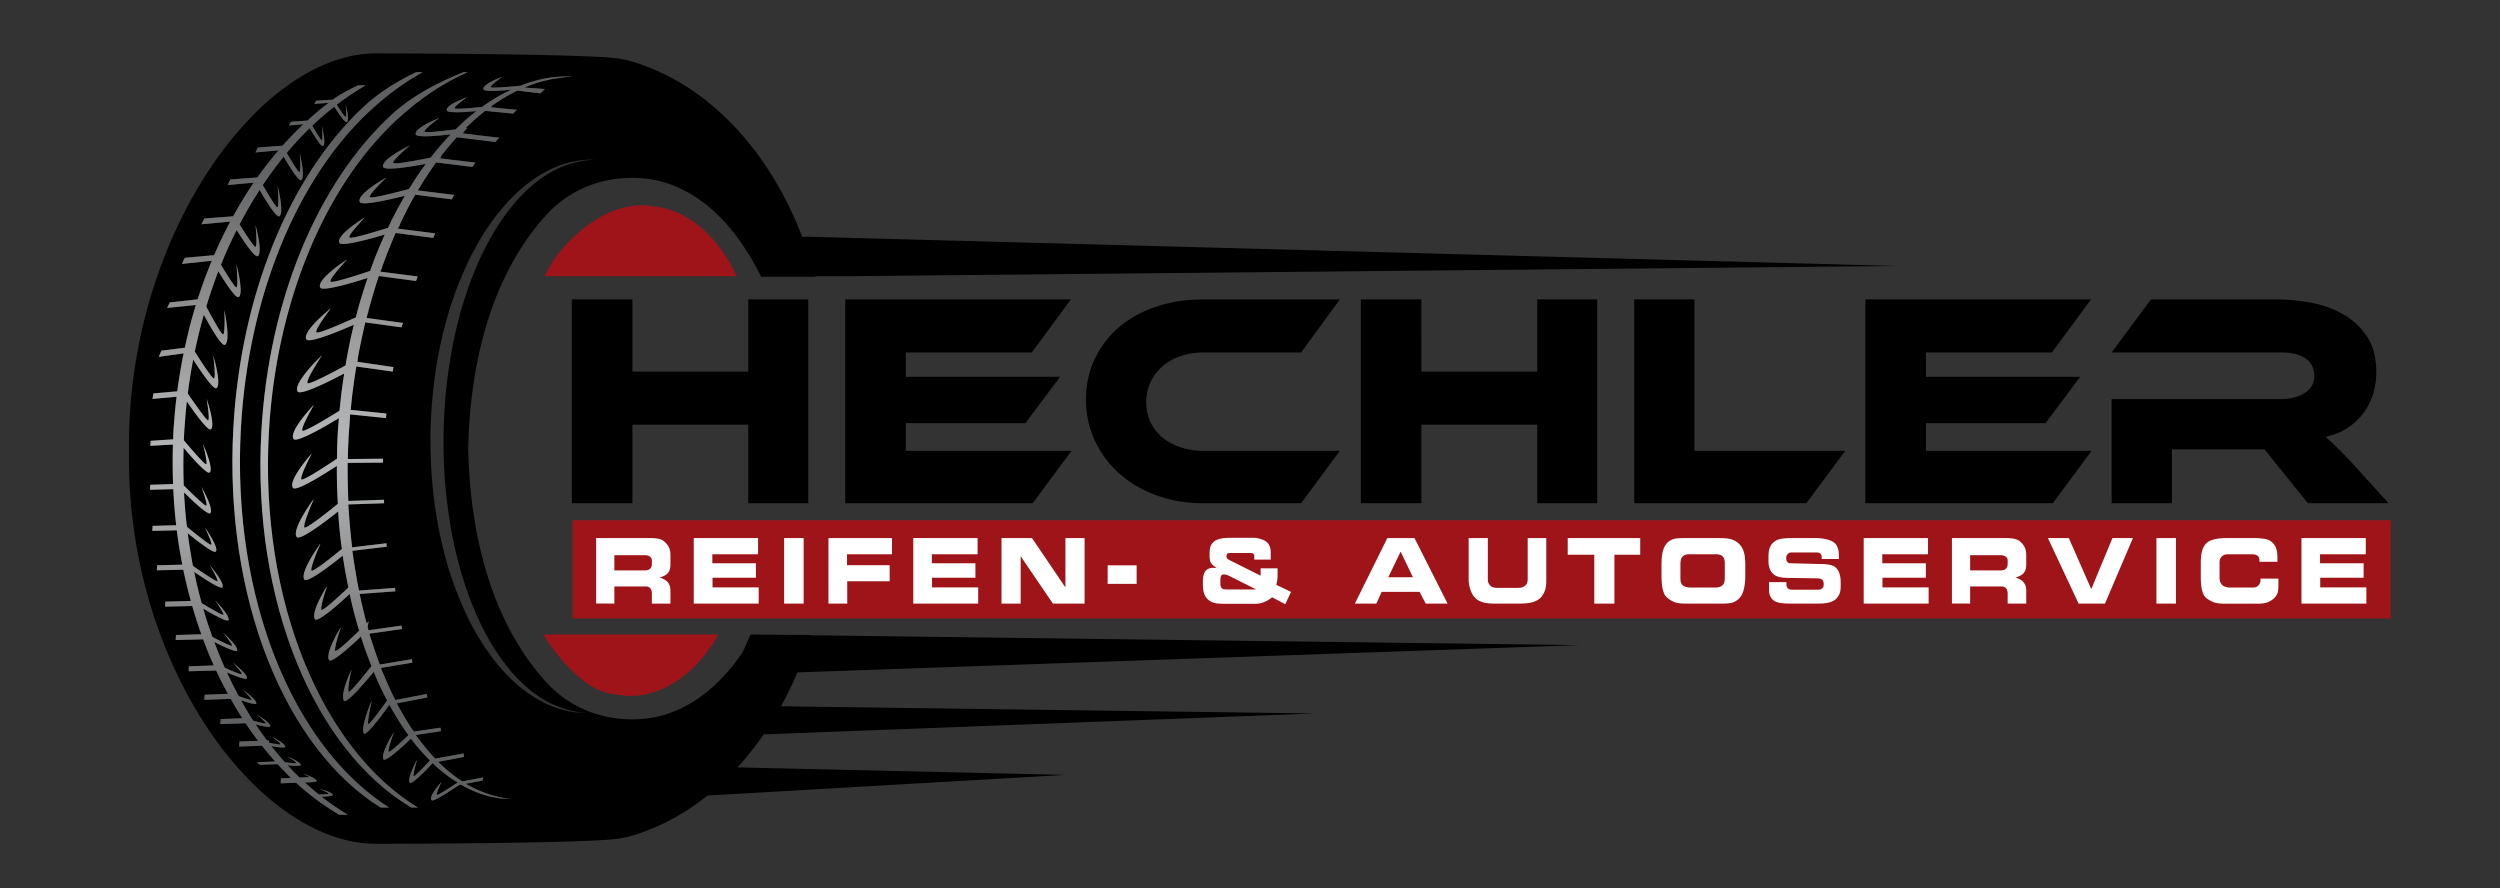
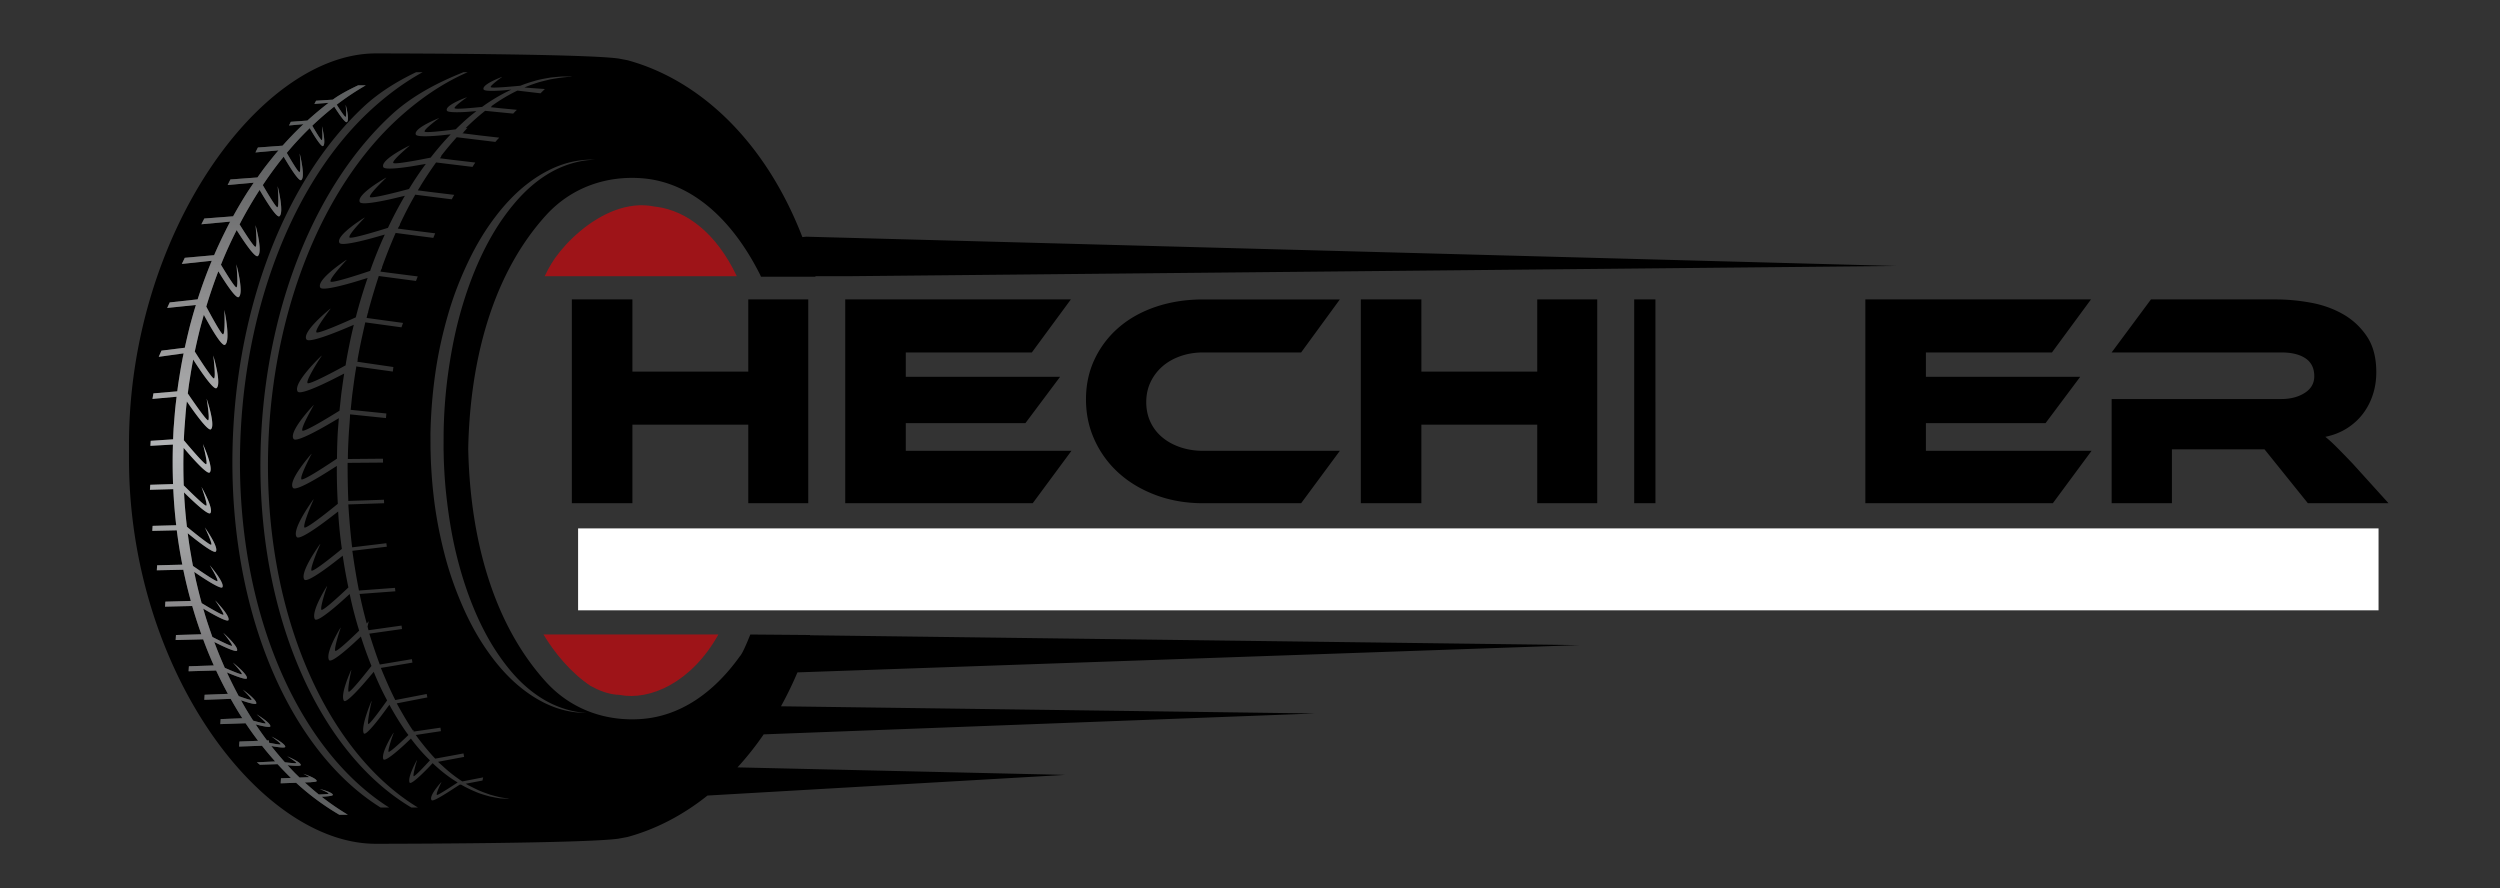
<svg xmlns="http://www.w3.org/2000/svg" width="253.33" height="90" viewBox="0 0 797.96 283.486">
  <rect x="0" y="0" width="797.96" height="283.486" fill="#333333" stroke="none" />
  <path fill="#FFF" d="M184.519 168.653h574.674v26.151H184.519z" />
  <path d="M504.114 205.905l-245.588-3.145.022-.081-19.059-.158s-1.725 4.395-2.755 6.129c-.479.803-.384.545-.575.815-8.569 12.005-19.275 19.051-31.158 20.003-11.046.885-22.461-2.655-30.821-11.912-18.708-20.715-24.249-50.217-24.729-74.37.48-24.156 6.021-53.656 24.729-74.373 8.36-9.255 19.775-12.797 30.821-11.91 15.04 1.202 28.195 12.154 37.514 30.585.118.236.25.527.385.842h17.398l-.05-.169h10.362l334.746-3.267-348.054-9.351c-.398.048-.797.088-1.196.132-11.862-30.702-32.817-50.172-55.794-56.45 0 0-2.47-.479-3.048-.567-11.105-1.498-70.297-1.612-77.326-1.612-36.975 0-78.769 57.801-78.769 124.806v4.684c0 67.005 41.794 122.785 78.769 122.785 7.029 0 66.221-.114 77.326-1.612.578-.088 3.048-.564 3.048-.564 8.945-2.444 17.585-6.893 25.501-13.22l114.197-6.598-104.607-2.396a95.881 95.881 0 0 0 8.352-10.535l176.036-6.671-170.511-2.29a118.614 118.614 0 0 0 5.25-10.82l249.584-8.71zm-395.771 54.148h-.034a80.872 80.872 0 0 1-13.796-10.207l-4.931.17.102-1.604 3.173-.123-.082-.074a104.7 104.7 0 0 1-4.17-4.311l-5.652.179-.967-.776 5.847-.271a107.706 107.706 0 0 1-4.213-5.011l-7.303.256.104-1.6 5.962-.235a112.997 112.997 0 0 1-3.997-5.604l-8.057.278.1-1.6 6.928-.272c-.31-.48-.625-.953-.93-1.442-.952-1.54-1.879-3.13-2.787-4.741l-8.424.292.1-1.604 7.425-.293a132.323 132.323 0 0 1-3.76-7.454l-8.791.25.1-1.601 7.952-.259a125.646 125.646 0 0 1-3.4-8.334l-8.78.22.102-1.601 8.103-.239c-.167-.475-.341-.944-.504-1.42a145.715 145.715 0 0 1-2.41-7.599l-8.677.205.101-1.601 8.131-.223a154.11 154.11 0 0 1-2.405-9.957l-8.455.179.103-1.602 8.038-.203a161.524 161.524 0 0 1-1.69-10.343c-.026-.206-.047-.411-.072-.613l-7.821.176.102-1.601 7.528-.203c-.444-3.807-.753-7.65-.932-11.516l-7.451.208.104-1.603 7.276-.23a191.267 191.267 0 0 1-.041-12.607l-7.195.406.099-1.602 7.153-.48c.045-1.152.091-2.308.155-3.46.243-2.823.396-5.48.739-8.274.072-.619.149-1.236.225-1.853l-7.705.696.302-1.768 7.615-.656c.198-1.571.415-3.137.679-4.684.378-2.497.836-4.971 1.342-7.432l-7.94 1.106.875-1.984 7.446-.918a217.22 217.22 0 0 1 1.617-6.915 165.028 165.028 0 0 1 1.921-6.733l-9.163.949.809-1.766 8.916-.984A152.86 152.86 0 0 1 67.6 83.221l-9.56 1.016.937-1.955 9.365-.846a141.372 141.372 0 0 1 3.35-7.209 120.64 120.64 0 0 1 1.782-3.498l-9.2.85.934-1.838 9.195-.706a139.6 139.6 0 0 1 4.728-7.96c.627-.93 1.242-1.859 1.865-2.774l-8.336.752.882-1.779 8.633-.64c.367-.517.723-1.048 1.108-1.548 1.386-1.958 2.878-3.787 4.343-5.594.42-.515.848-1.006 1.276-1.506l-7.372.667.784-1.573 7.822-.58c.008-.033.022-.062.03-.092a.441.441 0 0 0 .04.071 105.923 105.923 0 0 1 6.644-6.852l-4.6.415.581-1.17 5.278-.392a103.895 103.895 0 0 1 6.792-5.672l-4.557.353.55-1.024 5.329-.333c.074-.052.146-.111.218-.164 1.98-1.454 4.891-3.011 7.854-4.406h2.448a85.272 85.272 0 0 0-9.193 6.113c-.024.018-.046.039-.072.059 1.066 1.679 2.551 3.943 2.808 3.905.41-.055.045-3.877.045-3.877s1.365 4.87.373 5.532c-.552.37-2.835-3.069-4.016-4.937a103.464 103.464 0 0 0-7.021 6.088c1.117 1.926 2.746 4.643 3.022 4.597.432-.066.067-4.427.067-4.427s1.413 5.553.365 6.314c-.594.432-3.045-3.615-4.262-5.71a103.11 103.11 0 0 0-7.33 7.9c1.497 2.583 3.669 6.207 4.043 6.147.578-.09.088-5.954.088-5.954s1.898 7.468.49 8.489c-.779.57-3.94-4.603-5.606-7.471-.337.418-.681.825-1.013 1.25a125.914 125.914 0 0 0-5.655 7.82c1.695 2.926 4.224 7.15 4.652 7.083.653-.102.1-6.729.1-6.729s2.142 8.436.553 9.594c-.878.638-4.427-5.158-6.319-8.406a135.196 135.196 0 0 0-6.398 10.995c1.869 2.997 4.607 7.241 5.063 7.17.71-.108.027-6.924.027-6.924s2.422 8.667.717 9.87c-.912.642-4.614-4.92-6.739-8.293-.383.766-.77 1.525-1.141 2.3a131.631 131.631 0 0 0-3.871 8.754c1.88 3.128 4.476 7.294 4.922 7.217.712-.125.009-7.338.009-7.338s2.464 9.158.748 10.447c-.873.662-4.329-4.654-6.513-8.229a164.004 164.004 0 0 0-3.852 11.277c1.832 3.443 4.833 8.921 5.355 8.855.765-.104.417-7.792.417-7.792s2.112 9.835.216 11.127c-1.014.69-4.667-5.689-6.762-9.559-.43 1.5-.845 3.005-1.243 4.521a207.126 207.126 0 0 0-1.647 7.194c1.892 2.989 5.58 8.688 6.103 8.58.708-.144-.208-7.336-.208-7.336s2.731 9.079 1.053 10.42c-.952.766-5.3-5.739-7.458-9.108a136.523 136.523 0 0 0-1.045 6.047 100.674 100.674 0 0 0-.675 4.782c1.688 2.485 5.946 8.672 6.471 8.548.662-.155-.46-6.896-.46-6.896s2.896 8.47 1.368 9.772c-.917.789-5.69-5.974-7.681-8.881-.028.234-.053.473-.082.709-.324 2.656-.477 5.499-.703 8.152a166.69 166.69 0 0 0-.172 3.526c1.844 2.198 6.599 7.792 7.11 7.639.633-.191-1.032-6.442-1.032-6.442s3.551 7.756 2.162 9.085c-.839.803-6.151-5.303-8.319-7.868-.112 4.005-.103 8.009.044 11.994 2.082 2.081 6.72 6.63 7.175 6.46.59-.218-1.522-5.981-1.522-5.981s4.035 7.05 2.821 8.387c-.713.79-5.997-4.27-8.387-6.636.185 3.685.498 7.346.928 10.973 2.146 1.761 7.297 5.932 7.734 5.733.556-.24-2.02-5.521-2.02-5.521s4.573 6.368 3.504 7.705c-.641.801-6.503-3.844-8.967-5.853.321 2.378.645 4.754 1.079 7.09.173 1.13.389 2.244.607 3.356 2.246 1.555 7.374 5.054 7.769 4.847.506-.265-2.41-5.069-2.41-5.069s4.911 5.703 4.015 7.024c-.537.788-6.459-3.163-8.993-4.909.174.832.346 1.667.519 2.498.58 2.52 1.193 5.015 1.865 7.472 2.372 1.424 6.596 3.914 6.909 3.709.441-.277-2.619-4.604-2.619-4.604s4.953 5.043 4.247 6.34c-.393.724-5.363-2.103-8.034-3.692.544 1.91 1.119 3.803 1.753 5.656a167.32 167.32 0 0 0 1.168 3.393c2.344 1.2 5.98 3.015 6.237 2.816.383-.292-2.789-4.156-2.789-4.156s4.974 4.413 4.428 5.681c-.284.669-4.622-1.398-7.276-2.741a139.374 139.374 0 0 0 3.37 8.259c2.213.959 5.215 2.211 5.418 2.021.325-.302-2.875-3.719-2.875-3.719s4.881 3.816 4.49 5.04c-.192.606-3.831-.81-6.367-1.879a138.929 138.929 0 0 0 3.776 7.557c1.867.672 3.945 1.374 4.089 1.207.261-.302-2.803-3.282-2.803-3.282s4.573 3.236 4.316 4.407c-.111.517-2.693-.257-4.887-1.012a134.82 134.82 0 0 0 1.616 2.832c.744 1.256 1.51 2.475 2.286 3.679 1.809.504 3.843 1.026 3.965.86.223-.302-2.873-2.887-2.873-2.887s4.531 2.714 4.379 3.836c-.062.492-2.568-.061-4.689-.62a106.532 106.532 0 0 0 3.622 5.124l.561-.022.125.767c1.703.338 3.563.667 3.659.505.187-.301-2.909-2.507-2.909-2.507s4.443 2.228 4.393 3.293c-.023.467-2.431.121-4.463-.253a105.296 105.296 0 0 0 4.348 5.185c1.659.203 3.542.397 3.622.235.151-.294-2.917-2.146-2.917-2.146s4.333 1.774 4.365 2.776c.016.445-2.29.286-4.229.074a109.38 109.38 0 0 0 2.312 2.449c.509.509 1.018 1 1.526 1.487l3.186-.12c-.852-.513-2.006-1.096-2.006-1.096s4.189 1.36 4.299 2.296c.029.25-.76.354-1.786.383l.005.037-2.029.069a89.109 89.109 0 0 0 1.894 1.678l.002.02c.007-.003.019-.003.019-.003.857.742 1.71 1.461 2.566 2.149 1.461-.043 3.077-.122 3.127-.274.089-.281-2.846-1.491-2.846-1.491s4.021.981 4.195 1.853c.079.38-1.891.547-3.591.621a82.259 82.259 0 0 0 8.168 5.627c.074.044.144.081.218.125h-2.691zm13.142-2.301c-30.357-18.928-50.02-66.541-47.004-121.171 2.328-42.131 17.731-80.184 41.503-102.437 5.015-4.694 10.945-8.284 16.812-11.091h2.087c-5.939 3.275-11.694 7.53-17.123 12.612-23.3 21.814-38.579 59.594-40.87 101.064-3.016 54.563 17.043 101.919 47.324 121.022h-2.729zm9.823 0C100.45 239.458 80.374 192.103 83.424 137.7c2.327-41.554 17.73-79.084 41.501-101.033 6.802-6.28 15.279-10.546 23.009-13.614h1.326c-7.867 3.411-15.487 8.585-22.559 15.113-23.301 21.513-38.582 58.777-40.87 99.68-3.026 54 17.08 101.421 47.575 119.906h-2.098zm31.265-2.728s-.498-.045-1.427-.126l-1.451-.065a66.348 66.348 0 0 1-3.433-.64l-.669-.19c-1.158-.327-2.469-.696-3.841-1.304a36.777 36.777 0 0 1-4.61-2.272l-.147.04c-.094-.026-.148-.042-.201-.053l-1.252.799c-2.759 1.799-6.538 4.264-7.546 4.264-.12 0-.206-.035-.253-.102-.963-1.326 2.961-5.578 3.131-5.758a6.183 6.183 0 0 0-.085.185c.079-.085.129-.143.129-.143s-.229.43-.513 1.007c-.613 1.388-1.238 2.909-.938 3.074.513 0 4.027-2.301 6.351-3.822l.263-.174c-1.882-1.099-3.717-2.43-5.465-3.897a52.216 52.216 0 0 1-2.525-2.265c-1.725 1.896-6.059 6.311-7.12 6.311-.156 0-.225-.088-.254-.16-.677-1.673 2.227-6.898 2.352-7.121l-.064.249.12-.216s-.175.534-.391 1.26c-.445 1.72-.917 3.636-.695 3.852.175 0 1.016-.495 5.201-5.082-2.123-2.013-4.171-4.376-6.085-6.94-.074.072-.163.153-.25.237-2.181 2.142-6.97 6.505-8.245 6.505-.209 0-.295-.112-.329-.211-.724-2.074 3.148-8.194 3.312-8.453l-.081.252c.079-.132.133-.218.133-.218s-.261.685-.585 1.594c-.664 2.057-1.329 4.262-1.063 4.551h.002c.29 0 1.463-.718 6.322-5.397-.479-.574-.943-1.243-1.401-1.928a95.608 95.608 0 0 1-4.685-7.715c-.259.353-.558.763-.892 1.211-2.48 3.45-6.065 8.021-7.061 8.021-.128 0-.221-.069-.271-.195-.878-2.328 2.402-9.992 2.544-10.316l-.061.302c.07-.17.117-.279.117-.279s-.201.84-.445 1.949c-.476 2.497-.945 5.167-.659 5.472h.002c.194 0 1.162-.743 6.004-7.564-1.549-2.861-2.987-5.948-4.273-9.115-.321.382-.692.82-1.104 1.297-2.896 3.488-7.012 8.047-8.157 8.047a.313.313 0 0 1-.286-.158c-1.185-2.1 2.229-9.509 2.377-9.825-.019.083-.032.174-.048.261l.104-.235s-.188.804-.407 1.863c-.425 2.358-.813 4.874-.46 5.13.504 0 3.212-3.089 7.256-8.261a125.673 125.673 0 0 1-3.374-9.387c-.326.307-.69.645-1.079 1-3.035 2.871-7.414 6.662-8.739 6.662-.237 0-.345-.118-.391-.218-1.144-2.419 3.54-10 3.739-10.32-.023.079-.051.161-.076.242l.129-.212s-.301.856-.665 1.979c-.738 2.492-1.437 5.153-1.061 5.476h.005c.594 0 3.276-2.31 7.592-6.493a125.687 125.687 0 0 1-2.824-10.71l-.204-.98c-.338.309-.727.66-1.151 1.041-3 2.772-8.119 7.156-9.593 7.156-.197 0-.335-.074-.41-.221-1.211-2.459 3.703-10.198 3.912-10.526-.023.08-.049.163-.074.24.072-.12.127-.204.127-.204s-.316.868-.694 2.018c-.775 2.538-1.504 5.25-1.102 5.579h.005c.657 0 3.684-2.551 8.566-7.173a159.718 159.718 0 0 1-1.81-10.142c-.422.334-.907.713-1.436 1.122-3.663 2.906-8.822 6.661-10.402 6.661-.211 0-.36-.07-.443-.2-1.475-2.292 4.837-11.002 5.109-11.372-.037.083-.073.17-.106.254.091-.126.156-.219.156-.219s-.464 1.021-1.027 2.353c-1.148 2.88-2.236 5.916-1.772 6.21h.007c.756 0 4.157-2.481 9.639-6.973a144.023 144.023 0 0 1-1.096-10.471c-.023-.28-.037-.566-.05-.849l-.036-.626c-.509.397-1.089.847-1.72 1.326-3.952 3.089-9.393 6.988-11.069 6.988-.216 0-.373-.065-.463-.192-1.686-2.365 5.111-11.659 5.4-12.054l-.104.252.156-.215s-.498 1.09-1.092 2.511c-1.212 3.041-2.34 6.237-1.82 6.534h.005c.828 0 4.569-2.701 10.6-7.602a185.478 185.478 0 0 1-.314-12.091c-.55.351-1.158.736-1.812 1.147-4.16 2.681-9.882 6.051-11.666 6.051-.239 0-.409-.058-.504-.175-1.816-2.168 5.579-10.551 5.895-10.906a.55.55 0 0 1-.061.16c.069-.073.109-.118.109-.118s-.163.288-.409.752c-.901 1.836-3.201 6.32-2.894 7.293.021.068.056.11.1.136h.009c.908 0 4.882-2.371 11.278-6.662.026-3.298.12-6.097.274-8.759l.322-4.152c-.571.341-1.22.724-1.916 1.126-4.262 2.544-10.094 5.712-11.962 5.712-.275 0-.463-.068-.563-.205-1.703-2.285 6.057-10.483 6.389-10.83a.648.648 0 0 1-.063.16c.065-.073.108-.117.108-.117s-.17.286-.438.745c-.99 1.83-3.498 6.3-3.232 7.297.02.069.05.114.094.14h.009c1.289 0 7.94-4.034 11.808-6.44l-.019-.078.014-.148c.088-.77.167-1.541.247-2.313.151-1.48.31-3.008.533-4.496.214-1.604.443-3.205.694-4.801-.632.326-1.317.678-2.045 1.042-4.282 2.222-10.09 4.941-12.111 4.941-.374 0-.614-.094-.722-.279-1.547-2.677 7.319-11.101 7.698-11.457-.045.072-.095.147-.141.222.107-.105.186-.177.186-.177s-.713 1.04-1.577 2.402c-1.78 2.914-3.477 5.993-2.941 6.377a.282.282 0 0 0 .147.029c.963 0 5.207-2.03 11.956-5.714.313-2.095.725-4.208 1.083-5.992.443-2.258.961-4.596 1.537-6.951-.614.262-1.289.545-2.01.845-4.29 1.84-10.146 4.084-12.292 4.084-.432 0-.699-.09-.815-.272-1.55-2.417 7.307-9.555 7.688-9.859a.546.546 0 0 1-.083.148l.122-.1s-.203.26-.524.678c-1.205 1.669-4.227 5.729-4.066 6.748.011.075.037.125.088.157.018.014.067.033.172.033 1.41 0 8.342-3.034 12.349-4.841 1.05-4.121 2.334-8.365 3.779-12.581a157.2 157.2 0 0 1-1.877.576c-4.048 1.285-9.662 2.834-12.065 2.834-.674 0-1.062-.12-1.183-.367-1.279-2.505 8.015-8.593 8.413-8.851a.543.543 0 0 1-.095.14l.13-.087s-.225.233-.578.609c-1.331 1.511-4.652 5.166-4.596 6.174.005.072.028.125.068.16.024.019.096.055.298.055 1.642-.001 8.415-2.192 12.305-3.499l.16-.519.314-.872a139.954 139.954 0 0 1 4.185-10.2c-.611.176-1.268.363-1.966.556-3.828 1.126-9.029 2.439-11.324 2.439-.667 0-1.054-.108-1.188-.336-1.333-2.305 7.662-7.865 8.046-8.099a.506.506 0 0 1-.097.133l.129-.08s-.21.209-.543.551c-1.261 1.375-4.422 4.705-4.36 5.643.005.067.03.117.072.148.028.021.1.051.302.051 1.621 0 8.18-1.975 11.947-3.152a130.06 130.06 0 0 1 5.4-10.235c-.599.146-1.25.301-1.939.461-3.627.906-8.559 1.937-10.97 1.937-.883 0-1.372-.135-1.501-.413-1.1-2.405 8.046-7.569 8.439-7.789.002.013-.042.062-.102.13.081-.047.132-.074.132-.074s-.224.203-.576.532c-1.332 1.335-4.668 4.555-4.666 5.498 0 .065.019.116.058.148.029.026.121.07.407.07 1.802 0 8.312-1.671 12.033-2.668a100.187 100.187 0 0 1 5.372-8.006c-.619.108-1.291.223-1.995.339-3.346.616-7.193 1.155-9.52 1.155-1.262 0-1.94-.16-2.078-.491-.962-2.33 8.026-6.685 8.411-6.868 0 .012-.042.06-.104.121.08-.04.132-.064.132-.064s-.221.175-.569.464c-1.323 1.181-4.656 4.027-4.701 4.916 0 .066.013.112.049.147.035.033.164.093.617.093 1.994 0 7.931-1.138 11.294-1.816a93.843 93.843 0 0 1 5.19-6.14c.38-.418.767-.821 1.154-1.225l.06-.063c-.425.043-.866.088-1.324.131-2.211.274-4.861.482-6.833.482-1.849 0-2.822-.178-2.978-.544-.089-.217-.083-.456.025-.715.813-1.937 7.091-4.436 7.358-4.541-.053.042-.12.097-.178.14l.201-.082s-.497.344-1.16.838c-1.54 1.216-3.407 2.742-3.455 3.322a.162.162 0 0 0 .037.122c.044.042.232.117.969.117 1.867 0 5.89-.473 8.929-.869a79.781 79.781 0 0 1 4.453-4.104 99.241 99.241 0 0 1 2.162-1.707c-.451.033-.92.067-1.403.099a49.45 49.45 0 0 1-4.765.256c-3.019 0-3.197-.389-3.255-.517-.086-.185-.083-.389.006-.605.672-1.606 6.113-3.577 6.345-3.657l-.167.127c.108-.042.189-.07.189-.07s-.36.234-.855.58c-1.256.946-3.046 2.295-3.092 2.8.079.14.287.214 1.132.214 1.757 0 5.146-.314 7.683-.579a47.716 47.716 0 0 1 3.348-2.262 55.398 55.398 0 0 1 5.973-3.247c-.328.03-.675.059-1.031.086-1.62.191-3.548.312-5.068.312-2.276 0-2.659-.263-2.747-.461a.69.69 0 0 1 .01-.561c.631-1.5 5.642-3.367 5.855-3.445-.045.038-.111.087-.163.128l.185-.069s-.333.222-.793.545c-1.157.892-2.807 2.154-2.848 2.62.061.115.232.189 1.096.189 1.851 0 5.591-.324 8.398-.595a43.459 43.459 0 0 1 4.322-1.465c1.613-.499 3.112-.761 4.436-.992l.703-.124a81.417 81.417 0 0 1 3.823-.351l3.161-.013-.605.065.605-.002s-.55.039-1.576.105l-1.58.169a83.668 83.668 0 0 0-3.771.589c-.345.086-.705.173-1.079.261-1.182.284-2.523.604-3.938 1.105-.994.328-2.039.719-3.101 1.163l-.082.053 1.976.169 4.485.32-.058.059.054.004-.543.491-.808.819-7.379-.866a54.274 54.274 0 0 0-8.043 4.794l-.142.103c-.002.012-.009.016-.013.026a.733.733 0 0 0 .029-.003c-.017.014-.032.033-.05.048a.689.689 0 0 1-.153.234l-.103.102 3.22.344 5.058.479-.055.058.047.004-.446.417-.694.736-8.956-.887a76.008 76.008 0 0 0-6.24 5.543l.226-.032.354-.114c-.019.025-.042.048-.057.072a.982.982 0 0 1 .066-.01c-.123.107-.226.232-.341.344-.221.259-.455.515-.708.806l-.378.49-.3.048 5.724.714 6.123.7-.049.056.04.005-.446.453-.747.851-12.333-1.497c-.5.584-1.052 1.203-1.599 1.837a100.057 100.057 0 0 0-3.33 4.073c.005.004-.002.018 0 .025-.002.004.003.006 0 .015.056.151-.318.622-.436.766l3.943.499 7.332.863-.037.059.03.005-.273.382-.592.946-11.623-1.419a129.238 129.238 0 0 0-4.998 7.524.17.17 0 0 0 .023-.005c-.019.017-.028.036-.043.054a.832.832 0 0 1-.147.287l-.161.21-.506.837 3.313.429 8.293 1.007-.034.059.025.004-.221.356-.547 1.007-11.679-1.484-.188.409c-.235.401-.464.808-.695 1.217-1.27 2.279-2.544 4.776-4.012 7.858.077 0 .124.101-.47.992l-.161.345 2.644.351 9.267 1.162-.021.06.015.003-.131.28-.452 1.113-12.027-1.579a181.215 181.215 0 0 0-4.341 10.917c.004.005-.002.019 0 .024.004.014.008.021.004.039.059.208-.324.789-.329.795l-.184.566 2.003.27 9.893 1.272-.025.061.016.002-.107.247-.433 1.135-11.874-1.578c-1.225 3.752-2.395 7.618-3.41 11.451l.005-.002.034-.084c.005.029-.002.043 0 .067l.024-.01c-.009.012-.015.026-.024.04 0 .089-.02.154-.05.207l-.083.14c-.084.342-.382 1.531-.39 1.567l1.11.158 10.521 1.437-.023.06.014.001-.091.216-.396 1.131-11.551-1.583c-.711 3.148-1.305 5.813-1.805 8.34-.221 1.119-.635 3.367-.635 3.367s.086.39-.122.85l2.513.382 9.019 1.312-.184 1.455-11.694-1.639.007.334-.082.486c-.376 2.147-.657 4.266-.961 6.614-.214 1.447-.363 2.913-.504 4.332-.067.695-.141 1.39-.216 2.086l11.392 1.166-.125 1.463-11.457-1.184c0 .02-.002.038-.005.057-.035 1.146-.125 2.357-.216 3.554l-.141 1.875a216.248 216.248 0 0 0-.302 6.365c-.018.559-.024 1.059-.031 1.561l-.015.837.25-.002 10.957-.096.021 1.242-11.306.089c-.002 4.041.056 8.148.232 12.15l11.365-.384.058 1.116-11.428.383c.005.093.014.184.018.275.287 4.463.667 8.997 1.197 13.419l10.93-1.313.144 1.11-11.005 1.313c.022.179.055.354.077.535.593 4.172 1.26 8.274 2.036 12.14l11.501-.849.116 1.099-11.466.852c.002.005.002.009.003.016l.088.127c.59 2.864 1.319 5.899 2.23 9.276.074-.074.142-.142.205-.202l.395-.483a.958.958 0 0 1-.019.107c.04-.037.062-.06.062-.06-.045.141-.076.297-.119.443-.063.355-.138.705-.223 1.047l-.04.147.14.497c.058.222.116.442.175.656l10.538-1.482.165 1.104-10.447 1.472c.082.269.169.527.248.797.977 3.071 2.001 6.138 3.098 9.058l10.235-1.712.187 1.1-10.08 1.696c.114.298.24.582.356.879 1.023 2.458 2.096 4.944 3.247 7.346.343.716.671 1.379.999 2.032l10.02-1.938.221 1.094-9.767 1.903c.165.319.337.618.507.934 1.136 2.024 2.283 4.024 3.451 5.881.41.653.824 1.287 1.237 1.912a.345.345 0 0 0 .033-.032l.139-.224c.005.034.002.053.005.083a.876.876 0 0 0 .041-.04c-.023.058-.021.096-.034.147.007.137-.002.25-.011.343l8.578-1.25.008.06h.002v.017l.141 1.036-8.033 1.22c.239.344.483.673.726 1.008 1.59 2.092 3.229 4.108 4.913 5.938l.574.61 9.022-1.663.014.06v.007l.18 1.038-8.322 1.563c.126.127.254.241.384.368.427.368.846.757 1.258 1.135a45.2 45.2 0 0 0 6.108 4.76l6.641-1.288-.012.067.023-.007-.074.255-.137.688-5.36 1.026c.272.163.536.307.806.459.882.451 1.751.901 2.589 1.292 1.203.6 2.374 1.015 3.403 1.382.33.117.648.229.955.343 1.361.386 2.454.669 3.333.868l2.847.452-.56-.023c.361.063.555.094.555.094zm23.936-27.503c-.497-.033-1.247-.004-2.208-.112a29.246 29.246 0 0 1-8.061-1.964c-3.283-1.292-6.926-3.409-10.452-6.338-3.543-2.912-6.907-6.646-9.951-10.964-3.077-4.309-5.809-9.222-8.14-14.553-2.341-5.33-4.379-11.065-5.901-17.08-1.531-6.014-2.744-12.29-3.44-18.696-.369-3.201-.608-6.434-.779-9.685-.084-1.624-.108-3.261-.166-4.896l-.016-4.874c.132-6.521.659-13.036 1.583-19.414.907-6.379 2.319-12.602 4.039-18.559 1.71-5.962 3.936-11.619 6.444-16.866 2.499-5.246 5.388-10.056 8.596-14.257 3.184-4.209 6.666-7.822 10.295-10.609 3.616-2.8 7.326-4.789 10.65-5.966a29.315 29.315 0 0 1 8.118-1.681c.964-.074 1.707-.018 2.208-.032.499.003.756.001.756.001s-.257.016-.752.043c-.496.044-1.245.034-2.19.167-1.894.219-4.635.795-7.779 2.076-3.134 1.288-6.579 3.372-9.88 6.241-3.31 2.864-6.42 6.518-9.332 10.704-5.785 8.404-10.366 19.097-13.53 30.833-1.585 5.867-2.737 12.016-3.613 18.286a155.914 155.914 0 0 0-1.412 19.106l-.019 4.828c.046 1.6.055 3.192.127 4.79.144 3.193.357 6.378.696 9.527.683 6.296 1.633 12.481 3.033 18.406 2.784 11.835 7.024 22.684 12.537 31.289 2.773 4.283 5.765 8.046 8.978 11.026 3.21 2.983 6.583 5.188 9.677 6.583 3.101 1.391 5.82 2.067 7.709 2.353.942.167 1.688.179 2.18.239.494.047.752.074.752.074s-.258-.011-.757-.026z" />
  <path fill="#9E1418" d="M188.541 218.958c2.757 1.518 5.53 2.522 8.21 2.774.348.036.698.013 1.044.079 9.585 1.845 22.85-3.815 31.518-19.309h-55.859c3.367 5.606 8.606 12.161 15.087 16.456zM209.808 66.04c-.286-.043-.575-.044-.854-.103-8.556-1.799-17.173 2.324-23.771 7.838-3.285 2.745-6.072 5.834-8.101 8.713 0 0-1.779 2.522-3.233 5.674h61.324c-6.631-13.974-16.137-20.791-25.365-22.122z" />
-   <path d="M257.982 160.621V95.572H238.84v23.043h-36.987V95.572h-19.327v65.049h19.327v-25.083h36.987v25.083zm71.37-48.129l12.448-16.92h-72.017v65.049h59.845l12.359-16.725h-52.875v-8.845h38.191l11.06-14.78h-49.251v-7.779zm41.718 4.424c1.613-1.394 3.53-2.479 5.761-3.256 2.229-.779 4.647-1.168 7.249-1.168h31.22l12.359-16.919h-43.58c-5.388 0-10.377.762-14.962 2.283-4.583 1.526-8.533 3.697-11.847 6.517a30.51 30.51 0 0 0-7.804 10.114c-1.892 3.923-2.837 8.25-2.837 12.982 0 4.729.945 9.122 2.837 13.172a31.924 31.924 0 0 0 7.804 10.502c3.314 2.947 7.264 5.266 11.847 6.952 4.585 1.689 9.574 2.526 14.962 2.526h31.22l12.359-16.725h-43.58c-2.602 0-5.019-.37-7.249-1.117-2.231-.744-4.165-1.798-5.807-3.158a14.093 14.093 0 0 1-3.811-4.912c-.897-1.913-1.347-4.038-1.347-6.371 0-2.331.465-4.472 1.391-6.417a15.358 15.358 0 0 1 3.815-5.005zm138.74 43.705V95.572h-19.147v23.043h-36.981V95.572h-19.329v65.049h19.329v-25.083h36.981v25.083zm11.798-65.049v65.049h54.918l12.456-16.725h-48.137V95.572zm133.347 16.92l12.452-16.92h-72.015v65.049h59.841l12.359-16.725h-52.873v-8.845h38.193l11.057-14.78h-49.25v-7.779zm38.286 30.92h29.549l13.847 17.209h25.744l-11.434-12.636c-2.171-2.272-3.9-4.052-5.206-5.351-1.298-1.297-2.48-2.366-3.529-3.21 2.544-.516 4.815-1.41 6.831-2.671 2.01-1.264 3.719-2.804 5.11-4.621 1.396-1.813 2.463-3.855 3.208-6.124.746-2.271 1.114-4.668 1.114-7.197 0-4.667-1.006-8.491-3.022-11.474-2.011-2.979-4.569-5.345-7.664-7.096-3.101-1.752-6.534-2.968-10.315-3.648-3.777-.682-7.435-1.021-10.965-1.021h-39.96l-12.545 16.919h54.086c3.341 0 5.943.632 7.804 1.895 1.859 1.265 2.787 3.161 2.787 5.69 0 2.27-1.017 4.052-3.065 5.346-2.046 1.298-4.554 1.945-7.525 1.945h-54.086v33.253h19.237v-17.208z" />
+   <path d="M257.982 160.621V95.572H238.84v23.043h-36.987V95.572h-19.327v65.049h19.327v-25.083h36.987v25.083zm71.37-48.129l12.448-16.92h-72.017v65.049h59.845l12.359-16.725h-52.875v-8.845h38.191l11.06-14.78h-49.251v-7.779zm41.718 4.424c1.613-1.394 3.53-2.479 5.761-3.256 2.229-.779 4.647-1.168 7.249-1.168h31.22l12.359-16.919h-43.58c-5.388 0-10.377.762-14.962 2.283-4.583 1.526-8.533 3.697-11.847 6.517a30.51 30.51 0 0 0-7.804 10.114c-1.892 3.923-2.837 8.25-2.837 12.982 0 4.729.945 9.122 2.837 13.172a31.924 31.924 0 0 0 7.804 10.502c3.314 2.947 7.264 5.266 11.847 6.952 4.585 1.689 9.574 2.526 14.962 2.526h31.22l12.359-16.725h-43.58c-2.602 0-5.019-.37-7.249-1.117-2.231-.744-4.165-1.798-5.807-3.158a14.093 14.093 0 0 1-3.811-4.912c-.897-1.913-1.347-4.038-1.347-6.371 0-2.331.465-4.472 1.391-6.417a15.358 15.358 0 0 1 3.815-5.005zm138.74 43.705V95.572h-19.147v23.043h-36.981V95.572h-19.329v65.049h19.329v-25.083h36.981v25.083zm11.798-65.049v65.049h54.918h-48.137V95.572zm133.347 16.92l12.452-16.92h-72.015v65.049h59.841l12.359-16.725h-52.873v-8.845h38.193l11.057-14.78h-49.25v-7.779zm38.286 30.92h29.549l13.847 17.209h25.744l-11.434-12.636c-2.171-2.272-3.9-4.052-5.206-5.351-1.298-1.297-2.48-2.366-3.529-3.21 2.544-.516 4.815-1.41 6.831-2.671 2.01-1.264 3.719-2.804 5.11-4.621 1.396-1.813 2.463-3.855 3.208-6.124.746-2.271 1.114-4.668 1.114-7.197 0-4.667-1.006-8.491-3.022-11.474-2.011-2.979-4.569-5.345-7.664-7.096-3.101-1.752-6.534-2.968-10.315-3.648-3.777-.682-7.435-1.021-10.965-1.021h-39.96l-12.545 16.919h54.086c3.341 0 5.943.632 7.804 1.895 1.859 1.265 2.787 3.161 2.787 5.69 0 2.27-1.017 4.052-3.065 5.346-2.046 1.298-4.554 1.945-7.525 1.945h-54.086v33.253h19.237v-17.208z" />
  <g fill="#9E1418">
-     <path d="M227.91 166.054h-45.169v31.359h580.371v-31.358H227.91zm-13.914 14.086c0 .71-.095 1.331-.288 1.862-.19.532-.518.977-.978 1.331-.358.274-.825.526-1.401.757-.474.191-.774.288-.902.288.283 0 .709.136 1.286.408.729.355 1.26.778 1.594 1.27.268.41.45.808.545 1.197.096.389.144.857.144 1.402v3.993h-5.93v-3.091c0-.397-.037-.737-.114-1.024-.116-.408-.307-.722-.576-.941-.32-.273-.717-.41-1.189-.41h-10.093v5.467l-5.813-.021v-20.882h16.98c1.05 0 1.874.049 2.476.144.947.151 1.675.437 2.188.859.704.588 1.224 1.226 1.563 1.915.339.688.509 1.498.509 2.426v3.05zm28.165 12.509h-20.724v-20.903h20.531v5.16h-14.602v2.886h13.913v4.607h-13.854v3.092h14.736v5.158zm14.349 0h-6.236v-20.903h6.236v20.903zm28.202-15.743h-14.354v3.5h13.606v5.118h-13.547l.019 7.125h-6.005v-20.903h20.281v5.16zm27.513 15.743h-20.724v-20.903h20.531v5.16H297.43v2.886h13.911v4.607h-13.854v3.092h14.737v5.158zm33.958 0H336.07l-10.284-15.108v15.108h-6.121v-20.903h9.729l10.669 15.745v-15.745h6.12v20.903zm16.612-6.286h-9.248v-5.917h9.248v5.917zm47.447 6.486l-4.203-2.207a9.726 9.726 0 0 1-1.842 1.208c-.857.395-1.542.641-2.053.736-.512.095-1.216.144-2.111.144h-8.807c-1.51 0-2.582-.065-3.214-.195a5.258 5.258 0 0 1-1.698-.645c-.985-.586-1.651-1.42-1.995-2.498-.257-.792-.386-1.943-.386-3.459 0-.872.065-1.597.193-2.17.217-.982.627-1.659 1.229-2.025.242-.151.507-.271.795-.36.288-.088.534-.132.74-.132h1.381l-.921-.674a2.854 2.854 0 0 1-.46-.431 4.596 4.596 0 0 1-.414-.583c-.146-.239-.249-.553-.307-.942a8.419 8.419 0 0 1-.085-1.238V176.558c0-.846.104-1.572.316-2.18.211-.607.61-1.143 1.2-1.607.512-.409 1.285-.709 2.321-.901a11.796 11.796 0 0 1 2.168-.204h8.194c.473 0 1.032.081 1.678.246.646.164 1.22.382 1.719.655 1.278.724 1.918 1.965 1.918 3.726v2.313h-5.258v-.942c0-.231-.007-.382-.019-.45-.012-.095-.071-.21-.172-.347-.167-.232-.468-.349-.903-.349h-6.504c-.358 0-.633.035-.826.103-.19.068-.313.216-.365.44a2.602 2.602 0 0 0-.077.542c0 .315.116.574.347.778.115.097.371.253.767.471l9.786 4.893v-2.354h5.41v2.272c0 .52-.044 1.085-.134 1.7-.038.231-.084.467-.134.706-.052.238-.096.44-.135.604l4.701 2.25-1.84 3.926zm44.815-.2l-1.957-3.728h-12.108l-1.669 3.728h-6.871l10.363-20.903h8.673l10.553 20.903h-6.984zm38.488-7.2c0 1.064-.108 1.971-.326 2.72-.218.75-.614 1.507-1.19 2.271-.69.899-1.804 1.526-3.339 1.881-.959.218-2.104.328-3.434.328h-8.424c-1.14 0-2.093-.082-2.858-.246-1.332-.286-2.369-.801-3.109-1.544-.742-.742-1.299-1.762-1.67-3.058a10.058 10.058 0 0 1-.422-2.823v-13.231h6.12v12.637c0 .49.016.885.049 1.184.032.3.194.652.489 1.054.294.401.646.671 1.056.807.409.137.915.204 1.516.204h6.198c.626 0 1.121-.041 1.487-.122.363-.083.751-.287 1.16-.615.269-.217.463-.506.585-.869.122-.36.183-.78.183-1.256v-13.025h5.93v13.703zm29.987-8.379H515.3v15.579h-6.428V177.07h-8.481v-5.324h23.142v5.324zm33.537 6.354c0 1.556-.104 2.864-.307 3.927-.32 1.649-.864 2.857-1.632 3.62-.716.723-1.523 1.201-2.417 1.432-.614.165-1.51.246-2.687.246h-12.224c-1.241 0-2.239-.116-2.992-.349-.884-.272-1.779-.784-2.688-1.534-.537-.437-.953-1.138-1.247-2.105a12.367 12.367 0 0 1-.45-2.566 43.158 43.158 0 0 1-.105-3.223v-1.799c0-1.256.034-2.323.105-3.202.07-.879.239-1.721.509-2.526.332-.967.811-1.73 1.438-2.29.692-.613 1.542-1.002 2.552-1.166.576-.095 1.594-.144 3.051-.144h10.555c1.536 0 2.655.069 3.357.205 1.088.206 2.027.641 2.821 1.31a5.94 5.94 0 0 1 1.899 2.903c.308 1.024.461 2.442.461 4.255v3.006zm30.448 3.707c0 .832-.091 1.528-.268 2.095-.181.564-.507 1.133-.98 1.707-.613.708-1.585 1.199-2.916 1.47-.806.165-1.798.246-2.975.246h-9.287c-1.101 0-2.066-.07-2.897-.205-.832-.137-1.496-.381-1.996-.736a3.425 3.425 0 0 1-1.15-1.417c-.269-.593-.402-1.161-.402-1.705v-2.775h5.564v.608c0 .23.009.43.027.599.021.169.112.372.279.608.166.237.38.396.643.476.263.082.592.123.987.123h7.829c.396 0 .717-.024.96-.072a1.39 1.39 0 0 0 .691-.376 1.38 1.38 0 0 0 .354-.468c.07-.163.105-.339.105-.53v-.529c0-.326-.053-.6-.162-.824s-.292-.417-.547-.581c-.128-.081-.342-.145-.644-.191-.299-.049-.77-.073-1.409-.073l-8.538-.123c-1.062 0-1.958-.081-2.688-.246-.896-.205-1.58-.525-2.053-.962-.64-.574-1.087-1.324-1.343-2.251a6.85 6.85 0 0 1-.231-1.822v-1.187c0-1.298.115-2.293.347-2.989.307-.929.888-1.686 1.745-2.272.576-.396 1.303-.658 2.179-.789a20.925 20.925 0 0 1 3.021-.195h7.561c1.406 0 2.692.151 3.857.451 1.547.397 2.551 1.017 3.012 1.862.281.547.476 1.045.586 1.496.107.451.163.996.163 1.638v1.228h-5.488v-.82c0-.204-.043-.378-.125-.521a1.918 1.918 0 0 0-.374-.44 1.57 1.57 0 0 0-.498-.236 2.393 2.393 0 0 0-.615-.072h-7.578c-.398 0-.682.011-.855.032-.173.021-.361.112-.564.276-.462.368-.691.806-.691 1.31v.409c0 .479.16.862.479 1.147.155.123.323.202.51.235.185.034.418.051.7.051l9.613.246c.856 0 1.656.072 2.398.215.742.143 1.324.351 1.746.623.677.464 1.183 1.186 1.516 2.167.269.803.403 1.695.403 2.675v1.414zm28.068 5.518h-20.724v-20.903h20.531v5.16H600.79v2.886h13.912v4.607h-13.854v3.092h14.736v5.158zm31.157-12.509c0 .71-.095 1.331-.287 1.862s-.518.977-.979 1.331c-.359.274-.825.526-1.401.757-.474.191-.773.288-.902.288.281 0 .71.136 1.286.408.729.355 1.26.778 1.594 1.27.269.41.45.808.545 1.197.097.389.145.857.145 1.402v3.993h-5.928v-3.091c0-.397-.039-.737-.115-1.024-.115-.408-.308-.722-.576-.941-.321-.273-.717-.41-1.19-.41H628.84v5.467l-5.814-.021v-20.882h16.982c1.049 0 1.874.049 2.475.144.946.151 1.676.437 2.188.859.705.588 1.226 1.226 1.565 1.915.338.688.507 1.498.507 2.426v3.05zm25.132 12.509h-8.423l-9.787-20.903h6.678l7.157 16.296 6.755-16.296h6.544l-8.924 20.903zm22.658 0h-6.235v-20.903h6.235v20.903zm32.694-5.508c0 1.021-.134 1.837-.402 2.448-.334.749-.929 1.415-1.785 1.999a6.18 6.18 0 0 1-2.13.898c-.627.135-1.382.202-2.264.202h-10.323c-1.381 0-2.463-.102-3.243-.307-.959-.26-1.918-.765-2.878-1.516-.627-.506-1.087-1.401-1.383-2.685-.241-1.078-.362-2.369-.362-3.873v-4.692c0-1.803.197-3.244.595-4.322.332-.916.824-1.633 1.478-2.152.537-.452 1.336-.796 2.396-1.035 1.062-.239 2.316-.36 3.763-.36h9.249c.626 0 1.324.049 2.09.144 1.254.151 2.111.389 2.572.718.908.613 1.535 1.384 1.881 2.312.294.778.44 1.802.44 3.071v1.33h-5.737v-.266a3.61 3.61 0 0 0-.096-.911 1.369 1.369 0 0 0-.402-.645 1.825 1.825 0 0 0-.902-.491c-.333-.069-.78-.103-1.343-.103h-6.927c-.423 0-.8.026-1.132.083a1.956 1.956 0 0 0-.864.349c-.717.492-1.075 1.203-1.075 2.133v4.574c0 .602.044 1.08.135 1.436.089.355.287.731.596 1.127.191.248.539.462 1.045.647.505.185.925.276 1.258.276h7.578c.333 0 .617-.03.854-.092.235-.062.481-.194.739-.4.587-.477.882-1.125.882-1.944 0-.082-.014-.217-.038-.409h5.737v2.456zm28.086 5.508H734.59v-20.903h20.531v5.16H740.52v2.886h13.911v4.607h-13.854v3.092h14.735v5.158z" />
-     <path d="M207.492 177.704a1.905 1.905 0 0 0-.739-.388 3.779 3.779 0 0 0-.951-.104h-9.708v4.852h9.632c.409 0 .748-.034 1.016-.101.27-.068.525-.218.769-.451.371-.397.555-.854.555-1.372v-.88c0-.409-.025-.708-.076-.901-.051-.191-.217-.409-.498-.655zm183.369 5.65a.927.927 0 0 0-.229-.021c-.488 0-.806.232-.959.697-.104.299-.154.838-.154 1.616 0 .287.006.625.02 1.014.012.389.153.741.421 1.054.141.178.359.293.653.347.293.056.69.084 1.19.084h9.151l-8.557-4.301a4.628 4.628 0 0 0-1.536-.49zm52.261.902h7.867l-3.933-8.19zm197.115-6.552a1.888 1.888 0 0 0-.738-.388 3.77 3.77 0 0 0-.95-.104h-9.709v4.852h9.634a4.31 4.31 0 0 0 1.017-.101c.268-.068.524-.218.767-.451.371-.397.558-.854.558-1.372v-.88c0-.409-.026-.708-.077-.901-.054-.191-.22-.409-.502-.655zm-90.498-.185a1.995 1.995 0 0 0-.969-.5 6.518 6.518 0 0 0-1.297-.113h-8.058c-.422 0-.801.026-1.132.082-.332.054-.62.17-.863.347-.436.314-.72.696-.854 1.146-.134.449-.201 1.036-.201 1.756v3.842c0 .845.037 1.414.114 1.706.077.293.238.589.479.89.192.244.55.448 1.075.612.524.164.979.245 1.362.245h8.098c.934 0 1.663-.211 2.188-.634.308-.244.524-.553.651-.929.129-.374.192-.814.192-1.316v-5.027c0-.449-.061-.848-.183-1.195a2.167 2.167 0 0 0-.602-.912z" />
-   </g>
+     </g>
  <linearGradient id="a" gradientUnits="userSpaceOnUse" x1="116.189" y1="19.709" x2="116.189" y2="249.039">
    <stop offset=".123" stop-color="#5e6061" />
    <stop offset=".146" stop-color="#646566" />
    <stop offset=".276" stop-color="#838384" />
    <stop offset=".388" stop-color="#9c9c9d" />
    <stop offset=".48" stop-color="#acadae" />
    <stop offset=".538" stop-color="#b3b5b8" />
    <stop offset=".589" stop-color="#acaeaf" />
    <stop offset=".663" stop-color="#9e9fa0" />
    <stop offset=".752" stop-color="#89888a" />
    <stop offset=".852" stop-color="#6d6d6e" />
    <stop offset=".9" stop-color="#5e6061" />
  </linearGradient>
-   <path fill="url(#a)" d="M85.832 137.846c2.288-40.903 17.569-78.167 40.87-99.68 7.072-6.528 14.691-11.702 22.559-15.113h-1.326c-7.729 3.068-16.207 7.333-23.009 13.614C101.154 58.615 85.751 96.146 83.424 137.7c-3.05 54.403 17.026 101.758 47.884 120.052h2.099c-30.495-18.484-50.601-65.905-47.575-119.906z" />
  <linearGradient id="b" gradientUnits="userSpaceOnUse" x1="104.53" y1="16.951" x2="104.53" y2="249.467">
    <stop offset=".123" stop-color="#5e6061" />
    <stop offset=".146" stop-color="#646566" />
    <stop offset=".276" stop-color="#838384" />
    <stop offset=".388" stop-color="#9c9c9d" />
    <stop offset=".48" stop-color="#acadae" />
    <stop offset=".538" stop-color="#b3b5b8" />
    <stop offset=".589" stop-color="#acaeaf" />
    <stop offset=".663" stop-color="#9e9fa0" />
    <stop offset=".752" stop-color="#89888a" />
    <stop offset=".852" stop-color="#6d6d6e" />
    <stop offset=".9" stop-color="#5e6061" />
  </linearGradient>
-   <path fill="url(#b)" d="M76.89 136.729c2.291-41.47 17.57-79.251 40.871-101.065 5.429-5.082 11.184-9.336 17.123-12.612h-2.087C126.929 25.86 121 29.45 115.984 34.144 92.212 56.397 76.809 94.45 74.481 136.581c-3.016 54.63 16.646 102.243 47.004 121.171h2.729c-30.281-19.103-50.339-66.46-47.324-121.023z" />
  <linearGradient id="c" gradientUnits="userSpaceOnUse" x1="82.299" y1="21.717" x2="82.299" y2="251.381">
    <stop offset=".123" stop-color="#5e6061" />
    <stop offset=".146" stop-color="#646566" />
    <stop offset=".276" stop-color="#838384" />
    <stop offset=".388" stop-color="#9c9c9d" />
    <stop offset=".48" stop-color="#acadae" />
    <stop offset=".538" stop-color="#b3b5b8" />
    <stop offset=".589" stop-color="#acaeaf" />
    <stop offset=".663" stop-color="#9e9fa0" />
    <stop offset=".752" stop-color="#89888a" />
    <stop offset=".852" stop-color="#6d6d6e" />
    <stop offset=".9" stop-color="#5e6061" />
  </linearGradient>
  <path fill="url(#c)" d="M102.652 254.301c1.7-.073 3.669-.241 3.591-.621-.174-.872-4.195-1.853-4.195-1.853s2.936 1.21 2.846 1.491c-.05.152-1.666.231-3.127.274a91.622 91.622 0 0 1-2.566-2.149s-.012 0-.019.003l-.002-.02a89.109 89.109 0 0 1-1.894-1.678l2.029-.069-.005-.037c1.026-.029 1.815-.133 1.786-.383-.11-.936-4.299-2.296-4.299-2.296s1.154.583 2.006 1.096l-3.186.12a96.043 96.043 0 0 1-1.526-1.487 109.38 109.38 0 0 1-2.312-2.449c1.938.211 4.245.371 4.229-.074-.031-1.001-4.365-2.776-4.365-2.776s3.067 1.852 2.917 2.146c-.08.162-1.963-.032-3.622-.235a105.296 105.296 0 0 1-4.348-5.185c2.032.374 4.44.72 4.463.253.05-1.066-4.393-3.293-4.393-3.293s3.096 2.207 2.909 2.507c-.096.161-1.957-.167-3.659-.505l-.125-.767-.561.022a105.543 105.543 0 0 1-3.622-5.124c2.121.56 4.627 1.112 4.689.62.151-1.122-4.379-3.836-4.379-3.836s3.096 2.585 2.873 2.887c-.122.166-2.156-.356-3.965-.86a115.608 115.608 0 0 1-2.286-3.679 134.82 134.82 0 0 1-1.616-2.832c2.194.755 4.776 1.529 4.887 1.012.256-1.17-4.316-4.407-4.316-4.407s3.064 2.979 2.803 3.282c-.144.167-2.223-.534-4.089-1.207a137.85 137.85 0 0 1-3.776-7.557c2.536 1.069 6.175 2.485 6.367 1.879.391-1.224-4.49-5.04-4.49-5.04s3.2 3.417 2.875 3.719c-.203.189-3.205-1.062-5.418-2.021a139.651 139.651 0 0 1-3.37-8.259c2.655 1.343 6.993 3.41 7.276 2.741.546-1.268-4.428-5.681-4.428-5.681s3.172 3.863 2.789 4.156c-.257.199-3.893-1.616-6.237-2.816-.4-1.126-.792-2.255-1.168-3.393a113.996 113.996 0 0 1-1.753-5.656c2.67 1.589 7.641 4.416 8.034 3.692.706-1.297-4.247-6.34-4.247-6.34s3.06 4.328 2.619 4.604c-.313.205-4.537-2.285-6.909-3.709a190.94 190.94 0 0 1-1.865-7.472c-.172-.832-.344-1.667-.519-2.498 2.534 1.746 8.457 5.696 8.993 4.909.896-1.322-4.015-7.024-4.015-7.024s2.916 4.804 2.41 5.069c-.395.207-5.523-3.292-7.769-4.847a81.656 81.656 0 0 1-.607-3.356c-.434-2.336-.758-4.712-1.079-7.09 2.464 2.008 8.327 6.654 8.967 5.853 1.068-1.337-3.504-7.705-3.504-7.705s2.576 5.28 2.02 5.521c-.437.199-5.588-3.972-7.734-5.733-.43-3.627-.743-7.288-.928-10.973 2.39 2.366 7.673 7.426 8.387 6.636 1.214-1.336-2.821-8.387-2.821-8.387s2.112 5.763 1.522 5.981c-.455.17-5.093-4.379-7.175-6.46a185.143 185.143 0 0 1-.044-11.994c2.168 2.565 7.48 8.671 8.319 7.868 1.389-1.329-2.162-9.085-2.162-9.085s1.665 6.251 1.032 6.442c-.512.153-5.267-5.441-7.11-7.639.046-1.174.102-2.351.172-3.526.226-2.653.379-5.496.703-8.152.028-.236.054-.476.082-.709 1.99 2.907 6.763 9.67 7.681 8.881 1.528-1.302-1.368-9.772-1.368-9.772s1.122 6.741.46 6.896c-.525.125-4.782-6.063-6.471-8.548.193-1.595.404-3.188.675-4.782.298-2.03.658-4.042 1.045-6.047 2.158 3.37 6.506 9.874 7.458 9.108 1.678-1.342-1.053-10.42-1.053-10.42s.916 7.192.208 7.336c-.523.108-4.211-5.591-6.103-8.58.506-2.417 1.06-4.816 1.647-7.194.397-1.516.813-3.021 1.243-4.521 2.095 3.869 5.749 10.249 6.762 9.559 1.896-1.292-.216-11.127-.216-11.127s.348 7.688-.417 7.792c-.523.065-3.523-5.413-5.355-8.855a162.756 162.756 0 0 1 3.852-11.277c2.185 3.575 5.64 8.891 6.513 8.229 1.716-1.289-.748-10.447-.748-10.447s.704 7.213-.009 7.338c-.446.077-3.042-4.089-4.922-7.217a130.661 130.661 0 0 1 3.871-8.754c.371-.775.758-1.535 1.141-2.3 2.125 3.373 5.828 8.935 6.739 8.293 1.706-1.202-.717-9.87-.717-9.87s.683 6.816-.027 6.924c-.456.071-3.194-4.173-5.063-7.17a135.489 135.489 0 0 1 6.398-10.995c1.892 3.248 5.44 9.044 6.319 8.406 1.589-1.158-.553-9.594-.553-9.594s.553 6.627-.1 6.729c-.428.067-2.957-4.157-4.652-7.083a125.616 125.616 0 0 1 5.655-7.82c.332-.425.676-.832 1.013-1.25 1.667 2.868 4.827 8.041 5.606 7.471 1.408-1.021-.49-8.489-.49-8.489s.49 5.864-.088 5.954c-.374.06-2.547-3.564-4.043-6.147a103.11 103.11 0 0 1 7.33-7.9c1.216 2.095 3.668 6.142 4.262 5.71 1.047-.761-.365-6.314-.365-6.314s.365 4.361-.067 4.427c-.276.046-1.905-2.671-3.022-4.597a102.905 102.905 0 0 1 7.021-6.088c1.18 1.868 3.463 5.307 4.016 4.937.992-.662-.373-5.532-.373-5.532s.365 3.822-.045 3.877c-.257.038-1.742-2.227-2.808-3.905.025-.021.047-.041.072-.059a85.272 85.272 0 0 1 9.193-6.113h-2.448c-2.963 1.396-5.875 2.952-7.854 4.406-.072.053-.144.112-.218.164l-5.329.333-.55 1.024 4.557-.353a103.895 103.895 0 0 0-6.792 5.672l-5.278.392-.581 1.17 4.6-.415a105.93 105.93 0 0 0-6.644 6.852c-.017-.022-.03-.052-.04-.071-.008.031-.022.059-.03.092l-7.822.58-.784 1.573 7.372-.667c-.429.5-.856.991-1.276 1.506-1.465 1.807-2.957 3.636-4.343 5.594-.385.5-.741 1.031-1.108 1.548l-8.633.64-.882 1.779L81 58.307c-.623.915-1.238 1.844-1.865 2.774a139.6 139.6 0 0 0-4.728 7.96l-9.195.706-.934 1.838 9.2-.85a119.368 119.368 0 0 0-1.782 3.498 141.372 141.372 0 0 0-3.35 7.209l-9.365.846-.937 1.955 9.56-1.016a153.627 153.627 0 0 0-4.518 12.316l-8.916.984-.809 1.766 9.163-.949a165.487 165.487 0 0 0-1.921 6.733 217.22 217.22 0 0 0-1.617 6.915l-7.446.918-.875 1.984 7.94-1.106a143.662 143.662 0 0 0-1.342 7.432 107.066 107.066 0 0 0-.679 4.684l-7.615.656-.302 1.768 7.705-.696c-.076.617-.153 1.234-.225 1.853-.343 2.794-.496 5.451-.739 8.274-.064 1.153-.11 2.308-.155 3.46l-7.153.48-.099 1.602 7.195-.406a190.58 190.58 0 0 0 .041 12.607l-7.276.23-.104 1.603 7.451-.208c.179 3.865.488 7.709.932 11.516l-7.528.203-.102 1.601 7.821-.176c.024.202.045.407.072.613.451 3.49 1.022 6.937 1.69 10.343l-8.038.203-.103 1.602 8.455-.179a154.11 154.11 0 0 0 2.405 9.957l-8.131.223-.101 1.601 8.677-.205a145.715 145.715 0 0 0 2.41 7.599c.163.476.337.945.504 1.42l-8.103.239-.102 1.601 8.78-.22a125.966 125.966 0 0 0 3.4 8.334l-7.952.259-.1 1.601 8.791-.25a131.984 131.984 0 0 0 3.76 7.454l-7.425.293-.1 1.604 8.424-.292a136.408 136.408 0 0 0 2.787 4.741c.305.489.62.961.93 1.442l-6.928.272-.1 1.6 8.057-.278a112.997 112.997 0 0 0 3.997 5.604l-5.962.235-.104 1.6 7.303-.256a107.706 107.706 0 0 0 4.213 5.011l-5.847.271.967.776 5.652-.179a105.987 105.987 0 0 0 4.17 4.311l.082.074-3.173.123-.102 1.604 4.931-.17a80.872 80.872 0 0 0 13.796 10.207h2.729c-.074-.044-.144-.081-.218-.125a82.949 82.949 0 0 1-8.172-5.633z" />
  <linearGradient id="d" gradientUnits="userSpaceOnUse" x1="137.9" y1="17.341" x2="137.9" y2="247.311">
    <stop offset=".123" stop-color="#5e6061" />
    <stop offset=".146" stop-color="#646566" />
    <stop offset=".276" stop-color="#838384" />
    <stop offset=".388" stop-color="#9c9c9d" />
    <stop offset=".48" stop-color="#acadae" />
    <stop offset=".538" stop-color="#b3b5b8" />
    <stop offset=".589" stop-color="#acaeaf" />
    <stop offset=".663" stop-color="#9e9fa0" />
    <stop offset=".752" stop-color="#89888a" />
    <stop offset=".852" stop-color="#6d6d6e" />
    <stop offset=".9" stop-color="#5e6061" />
  </linearGradient>
-   <path fill="url(#d)" d="M159.736 254.508a64.067 64.067 0 0 1-3.333-.868 58.236 58.236 0 0 0-.955-.343c-1.029-.367-2.2-.783-3.403-1.382-.838-.39-1.707-.84-2.589-1.292-.27-.153-.533-.297-.806-.459l5.36-1.026.137-.688.074-.255-.023.007.012-.067-6.641 1.288a45.218 45.218 0 0 1-6.108-4.76c-.412-.377-.831-.767-1.258-1.135-.129-.126-.258-.24-.384-.368l8.322-1.563-.18-1.038v-.007l-.014-.06-9.022 1.663-.574-.61c-1.684-1.829-3.323-3.845-4.913-5.938-.243-.335-.487-.664-.726-1.008l8.033-1.22-.141-1.036v-.017h-.002l-.008-.06-8.578 1.25c.009-.093.019-.207.011-.343.013-.051.011-.089.034-.147 0 0-.025.026-.041.04-.003-.03 0-.05-.005-.083l-.139.224-.033.032a90.45 90.45 0 0 1-1.237-1.912c-1.168-1.857-2.315-3.857-3.451-5.881-.17-.316-.342-.614-.507-.934l9.767-1.903-.221-1.094-10.02 1.938c-.328-.653-.655-1.316-.999-2.032-1.151-2.402-2.223-4.889-3.247-7.346-.116-.297-.242-.581-.356-.879l10.08-1.696-.187-1.1-10.235 1.712c-1.097-2.919-2.122-5.986-3.098-9.058-.078-.27-.166-.528-.248-.797l10.447-1.472-.165-1.104-10.538 1.482c-.06-.214-.118-.435-.175-.656l-.14-.497.04-.147c.085-.342.16-.692.223-1.047.043-.146.074-.302.119-.443 0 0-.022.023-.062.06.007-.036.014-.07.019-.107l-.395.483-.205.202a156.178 156.178 0 0 1-2.23-9.276l-.088-.127c-.001-.007-.001-.011-.003-.016l11.466-.852-.116-1.099-11.501.849c-.776-3.866-1.443-7.968-2.036-12.14-.022-.181-.055-.356-.077-.535l11.005-1.313-.144-1.11-10.93 1.313c-.53-4.422-.91-8.957-1.197-13.419-.003-.092-.013-.183-.018-.275l11.428-.383-.058-1.116-11.365.384c-.177-4.002-.234-8.109-.232-12.15l11.306-.089-.021-1.242-10.957.096-.25.002.015-.837c.007-.502.014-1.002.031-1.561.074-2.233.174-4.314.302-6.365l.141-1.875c.091-1.196.182-2.408.216-3.554.002-.019.005-.038.005-.057l11.457 1.184.125-1.463-11.392-1.166c.076-.696.149-1.391.216-2.086.142-1.418.291-2.885.504-4.332.304-2.349.585-4.467.961-6.614l.082-.486-.007-.334 11.694 1.639.184-1.455-9.019-1.312-2.513-.382c.208-.46.122-.85.122-.85s.415-2.249.635-3.367c.5-2.526 1.094-5.192 1.805-8.34l11.551 1.583.396-1.131.091-.216-.014-.001.023-.06-10.521-1.437-1.11-.158c.008-.036.306-1.225.39-1.567l.083-.14a.405.405 0 0 0 .05-.207c.009-.013.015-.027.024-.04l-.024.01c-.002-.024.005-.039 0-.067l-.034.084-.005.002c1.015-3.833 2.185-7.699 3.41-11.451l11.874 1.578.433-1.135.107-.247-.016-.002.025-.061-9.893-1.272-2.003-.27.184-.566c.004-.006.388-.588.329-.795.004-.018 0-.025-.004-.039-.002-.005.004-.019 0-.024a181.48 181.48 0 0 1 4.341-10.917l12.027 1.579.452-1.113.131-.28-.015-.003.021-.06-9.267-1.162-2.644-.351.161-.345c.594-.891.547-.992.47-.992 1.467-3.083 2.742-5.58 4.012-7.858.23-.409.46-.815.695-1.217l.188-.409 11.679 1.484.547-1.007.221-.356-.025-.004.034-.059-8.293-1.007-3.313-.429.506-.837.161-.21a.815.815 0 0 0 .147-.287c.015-.018.024-.037.043-.054l-.023.005a129.238 129.238 0 0 1 4.998-7.524l11.623 1.419.592-.946.273-.382-.03-.005.037-.059-7.332-.863-3.943-.499c.118-.145.492-.615.436-.766.003-.009-.002-.011 0-.015-.002-.007.005-.021 0-.025a100.057 100.057 0 0 1 3.33-4.073c.547-.634 1.1-1.253 1.599-1.837l12.333 1.497.747-.851.446-.453-.04-.005.049-.056-6.123-.7-5.724-.714.3-.048.378-.49c.253-.291.488-.547.708-.806.116-.112.218-.237.341-.344 0 0-.028.003-.066.01.015-.024.038-.047.057-.072l-.354.114-.226.032a75.823 75.823 0 0 1 6.24-5.543l8.956.887.694-.736.446-.417-.047-.004.055-.058-5.058-.479-3.22-.344.103-.102a.684.684 0 0 0 .153-.234c.019-.015.034-.034.05-.048l-.029.003c.003-.01.011-.014.013-.026l.142-.103a54.274 54.274 0 0 1 8.043-4.794l7.379.866.808-.819.543-.491-.054-.004.058-.059-4.485-.32-1.976-.169.082-.053a43.442 43.442 0 0 1 3.101-1.163c1.414-.501 2.755-.821 3.938-1.105.374-.087.734-.174 1.079-.261a80.893 80.893 0 0 1 3.771-.589l1.58-.169c1.026-.067 1.576-.105 1.576-.105l-.605.002.605-.065-3.161.013a82.794 82.794 0 0 0-3.823.351l-.703.124c-1.324.23-2.823.493-4.436.992a43.98 43.98 0 0 0-4.322 1.465c-2.808.271-6.547.595-8.398.595-.864 0-1.036-.074-1.096-.189.041-.466 1.691-1.728 2.848-2.62.459-.323.793-.545.793-.545l-.185.069c.051-.041.117-.09.163-.128-.214.078-5.225 1.945-5.855 3.445a.69.69 0 0 0-.01.561c.087.198.47.461 2.747.461 1.52 0 3.448-.122 5.068-.312a66.04 66.04 0 0 0 1.031-.086 55.224 55.224 0 0 0-5.973 3.247 47.951 47.951 0 0 0-3.348 2.262c-2.537.265-5.926.579-7.683.579-.846 0-1.053-.074-1.132-.214.045-.505 1.836-1.854 3.092-2.8.496-.346.855-.58.855-.58s-.082.028-.189.07l.167-.127c-.232.081-5.673 2.051-6.345 3.657-.089.216-.092.42-.006.605.058.128.236.517 3.255.517 1.262 0 2.874-.07 4.765-.256.483-.032.952-.066 1.403-.099a96.886 96.886 0 0 0-2.162 1.707 79.781 79.781 0 0 0-4.453 4.104c-3.04.396-7.062.869-8.929.869-.736 0-.924-.075-.969-.117a.16.16 0 0 1-.037-.122c.047-.58 1.915-2.106 3.455-3.322.664-.494 1.16-.838 1.16-.838l-.201.082c.058-.043.125-.098.178-.14-.267.105-6.545 2.604-7.358 4.541-.109.259-.115.498-.025.715.156.366 1.129.544 2.978.544 1.972 0 4.622-.208 6.833-.482.458-.043.899-.088 1.324-.131l-.06.063c-.388.404-.774.807-1.154 1.225a93.27 93.27 0 0 0-5.19 6.14c-3.363.678-9.3 1.816-11.294 1.816-.453 0-.582-.06-.617-.093-.037-.035-.049-.081-.049-.147.045-.889 3.378-3.735 4.701-4.916.349-.289.569-.464.569-.464l-.132.064a.473.473 0 0 0 .104-.121c-.384.184-9.373 4.538-8.411 6.868.138.331.816.491 2.078.491 2.326 0 6.174-.539 9.52-1.155.704-.116 1.376-.231 1.995-.339a100.28 100.28 0 0 0-5.372 8.006c-3.721.997-10.23 2.668-12.033 2.668-.286 0-.377-.044-.407-.07-.04-.033-.058-.083-.058-.148-.002-.943 3.334-4.163 4.666-5.498.352-.329.576-.532.576-.532s-.051.027-.132.074c.06-.068.104-.117.102-.13-.393.22-9.539 5.384-8.439 7.789.129.278.619.413 1.501.413 2.411 0 7.343-1.031 10.97-1.937.689-.16 1.34-.315 1.939-.461a130.395 130.395 0 0 0-5.4 10.235c-3.767 1.177-10.326 3.151-11.947 3.152-.203 0-.274-.031-.302-.051a.196.196 0 0 1-.072-.148c-.062-.938 3.099-4.267 4.36-5.643.333-.342.543-.551.543-.551l-.129.08a.506.506 0 0 0 .097-.133c-.385.234-9.379 5.794-8.046 8.099.134.228.521.336 1.188.336 2.294 0 7.496-1.313 11.324-2.439.698-.193 1.355-.38 1.966-.556a139.327 139.327 0 0 0-4.185 10.2l-.314.872-.16.519c-3.89 1.307-10.663 3.498-12.305 3.499-.202 0-.274-.036-.298-.055-.041-.035-.063-.087-.068-.16-.056-1.008 3.265-4.664 4.596-6.174.353-.376.578-.609.578-.609l-.13.087c.058-.073.099-.128.095-.14-.397.258-9.692 6.346-8.413 8.851.121.247.509.367 1.183.367 2.404 0 8.018-1.549 12.065-2.834a157.2 157.2 0 0 0 1.877-.576c-1.445 4.216-2.729 8.46-3.779 12.581-4.007 1.807-10.939 4.841-12.349 4.841-.105 0-.154-.019-.172-.033-.051-.032-.077-.082-.088-.157-.16-1.019 2.861-5.078 4.066-6.748.321-.418.524-.678.524-.678l-.122.1a.516.516 0 0 0 .083-.148c-.381.304-9.238 7.441-7.688 9.859.116.183.383.272.815.272 2.146 0 8.002-2.245 12.292-4.084.721-.299 1.396-.583 2.01-.845a154.782 154.782 0 0 0-1.537 6.951c-.358 1.783-.769 3.896-1.083 5.992-6.75 3.684-10.993 5.714-11.956 5.714a.285.285 0 0 1-.147-.029c-.536-.384 1.161-3.463 2.941-6.377.864-1.362 1.577-2.402 1.577-2.402s-.079.072-.186.177c.045-.074.096-.15.141-.222-.378.356-9.245 8.78-7.698 11.457.108.185.348.279.722.279 2.021 0 7.83-2.72 12.111-4.941.728-.365 1.413-.717 2.045-1.042-.251 1.596-.48 3.197-.694 4.801-.223 1.487-.382 3.015-.533 4.496-.08.772-.159 1.543-.247 2.313l-.014.148.019.078c-3.867 2.407-10.519 6.44-11.808 6.44h-.009c-.044-.025-.074-.071-.094-.14-.266-.998 2.242-5.467 3.232-7.297.267-.459.438-.745.438-.745s-.043.044-.108.117a.648.648 0 0 0 .063-.16c-.332.347-8.092 8.545-6.389 10.83.1.137.288.205.563.205 1.868 0 7.701-3.167 11.962-5.712a160.49 160.49 0 0 0 1.916-1.126l-.322 4.152a170.387 170.387 0 0 0-.274 8.759c-6.396 4.291-10.37 6.662-11.278 6.662h-.009a.222.222 0 0 1-.1-.136c-.307-.973 1.993-5.457 2.894-7.293.246-.464.409-.752.409-.752l-.109.118a.53.53 0 0 0 .061-.16c-.316.355-7.711 8.738-5.895 10.906.095.118.265.175.504.175 1.784 0 7.506-3.37 11.666-6.051.654-.411 1.261-.797 1.812-1.147-.023 4.024.077 8.108.314 12.091-6.03 4.9-9.772 7.602-10.6 7.602h-.005c-.52-.297.607-3.493 1.82-6.534.594-1.421 1.092-2.511 1.092-2.511l-.156.215c.036-.083.07-.169.104-.252-.289.395-7.086 9.689-5.4 12.054.091.127.248.192.463.192 1.676 0 7.117-3.899 11.069-6.988.631-.479 1.211-.929 1.72-1.326l.036.626c.013.282.027.569.05.849.23 3.389.592 6.931 1.096 10.471-5.481 4.492-8.882 6.973-9.639 6.973h-.007c-.464-.294.624-3.33 1.772-6.21.562-1.332 1.027-2.353 1.027-2.353s-.065.093-.156.219c.034-.084.07-.172.106-.254-.271.37-6.584 9.08-5.109 11.372.083.13.232.2.443.2 1.581 0 6.74-3.755 10.402-6.661.529-.409 1.013-.788 1.436-1.122a159.718 159.718 0 0 0 1.81 10.142c-4.883 4.622-7.909 7.173-8.566 7.173h-.005c-.403-.329.327-3.041 1.102-5.579.378-1.15.694-2.018.694-2.018s-.055.083-.127.204c.025-.077.051-.16.074-.24-.209.329-5.124 8.067-3.912 10.526.074.147.212.221.41.221 1.475 0 6.594-4.384 9.593-7.156.424-.381.812-.731 1.151-1.041l.204.98a125.687 125.687 0 0 0 2.824 10.71c-4.316 4.183-6.998 6.493-7.592 6.493h-.005c-.376-.322.322-2.983 1.061-5.476.364-1.123.665-1.979.665-1.979l-.129.212c.025-.081.053-.164.076-.242-.199.319-4.883 7.901-3.739 10.32.045.1.153.218.391.218 1.326 0 5.704-3.792 8.739-6.662.388-.355.753-.693 1.079-1a125.673 125.673 0 0 0 3.374 9.387c-4.044 5.172-6.752 8.261-7.256 8.261-.353-.257.035-2.772.46-5.13.218-1.059.407-1.863.407-1.863l-.104.235c.016-.086.03-.177.048-.261-.148.316-3.562 7.725-2.377 9.825a.313.313 0 0 0 .286.158c1.146 0 5.261-4.559 8.157-8.047.411-.478.783-.916 1.104-1.297 1.287 3.167 2.724 6.253 4.273 9.115-4.842 6.822-5.81 7.564-6.004 7.564h-.002c-.286-.304.183-2.975.659-5.472.244-1.109.445-1.949.445-1.949s-.047.108-.117.279l.061-.302c-.142.325-3.422 7.988-2.544 10.316.05.126.143.195.271.195.995 0 4.58-4.571 7.061-8.021.333-.448.633-.858.892-1.211a95.608 95.608 0 0 0 4.685 7.715c.458.686.922 1.354 1.401 1.928-4.859 4.68-6.032 5.397-6.322 5.397h-.002c-.265-.29.399-2.494 1.063-4.551.324-.909.585-1.594.585-1.594s-.054.086-.133.218l.081-.252c-.164.259-4.035 6.379-3.312 8.453.034.099.119.211.329.211 1.275 0 6.064-4.364 8.245-6.505.088-.083.176-.165.25-.237 1.914 2.564 3.962 4.927 6.085 6.94-4.185 4.587-5.026 5.082-5.201 5.082-.222-.216.25-2.132.695-3.852.215-.726.391-1.26.391-1.26l-.12.216.064-.249c-.125.223-3.029 5.448-2.352 7.121.029.072.098.16.254.16 1.062 0 5.396-4.415 7.12-6.311.88.837 1.729 1.6 2.525 2.265 1.748 1.468 3.583 2.799 5.465 3.897l-.263.174c-2.324 1.521-5.838 3.822-6.351 3.822-.3-.165.325-1.686.938-3.074.284-.577.513-1.007.513-1.007l-.129.143c.026-.059.058-.126.085-.185-.169.18-4.094 4.432-3.131 5.758.048.067.134.102.253.102 1.008 0 4.787-2.464 7.546-4.264l1.252-.799c.052.012.106.027.201.053l.147-.04a36.845 36.845 0 0 0 4.61 2.272c1.372.608 2.684.978 3.841 1.304l.669.19a65.29 65.29 0 0 0 3.433.64l1.451.065 1.427.126-.551-.087.56.023-2.851-.459z" />
</svg>